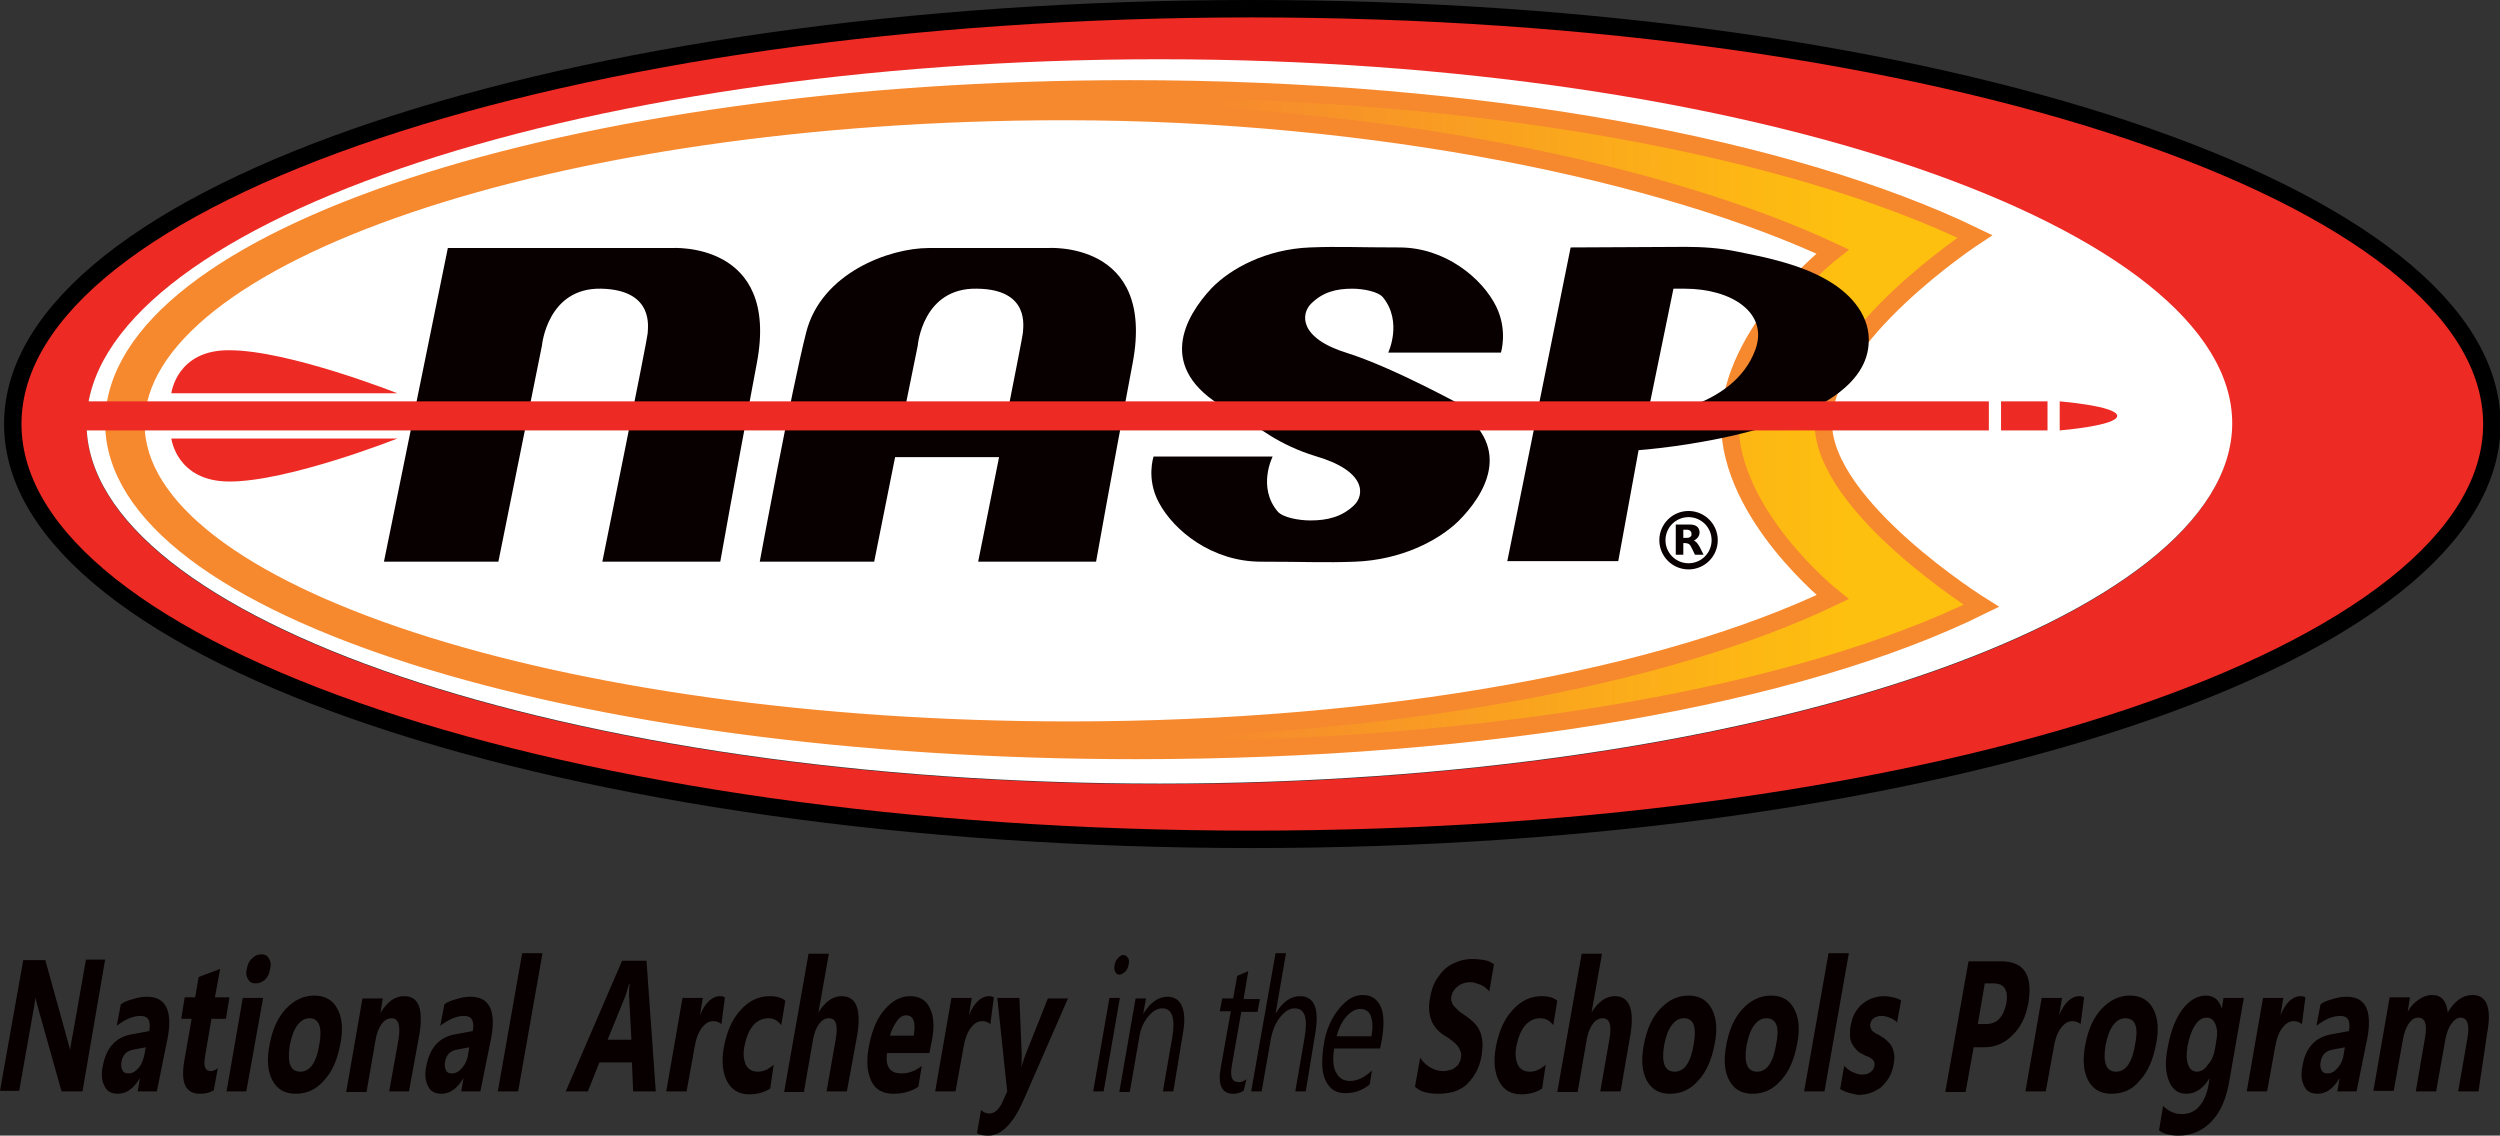
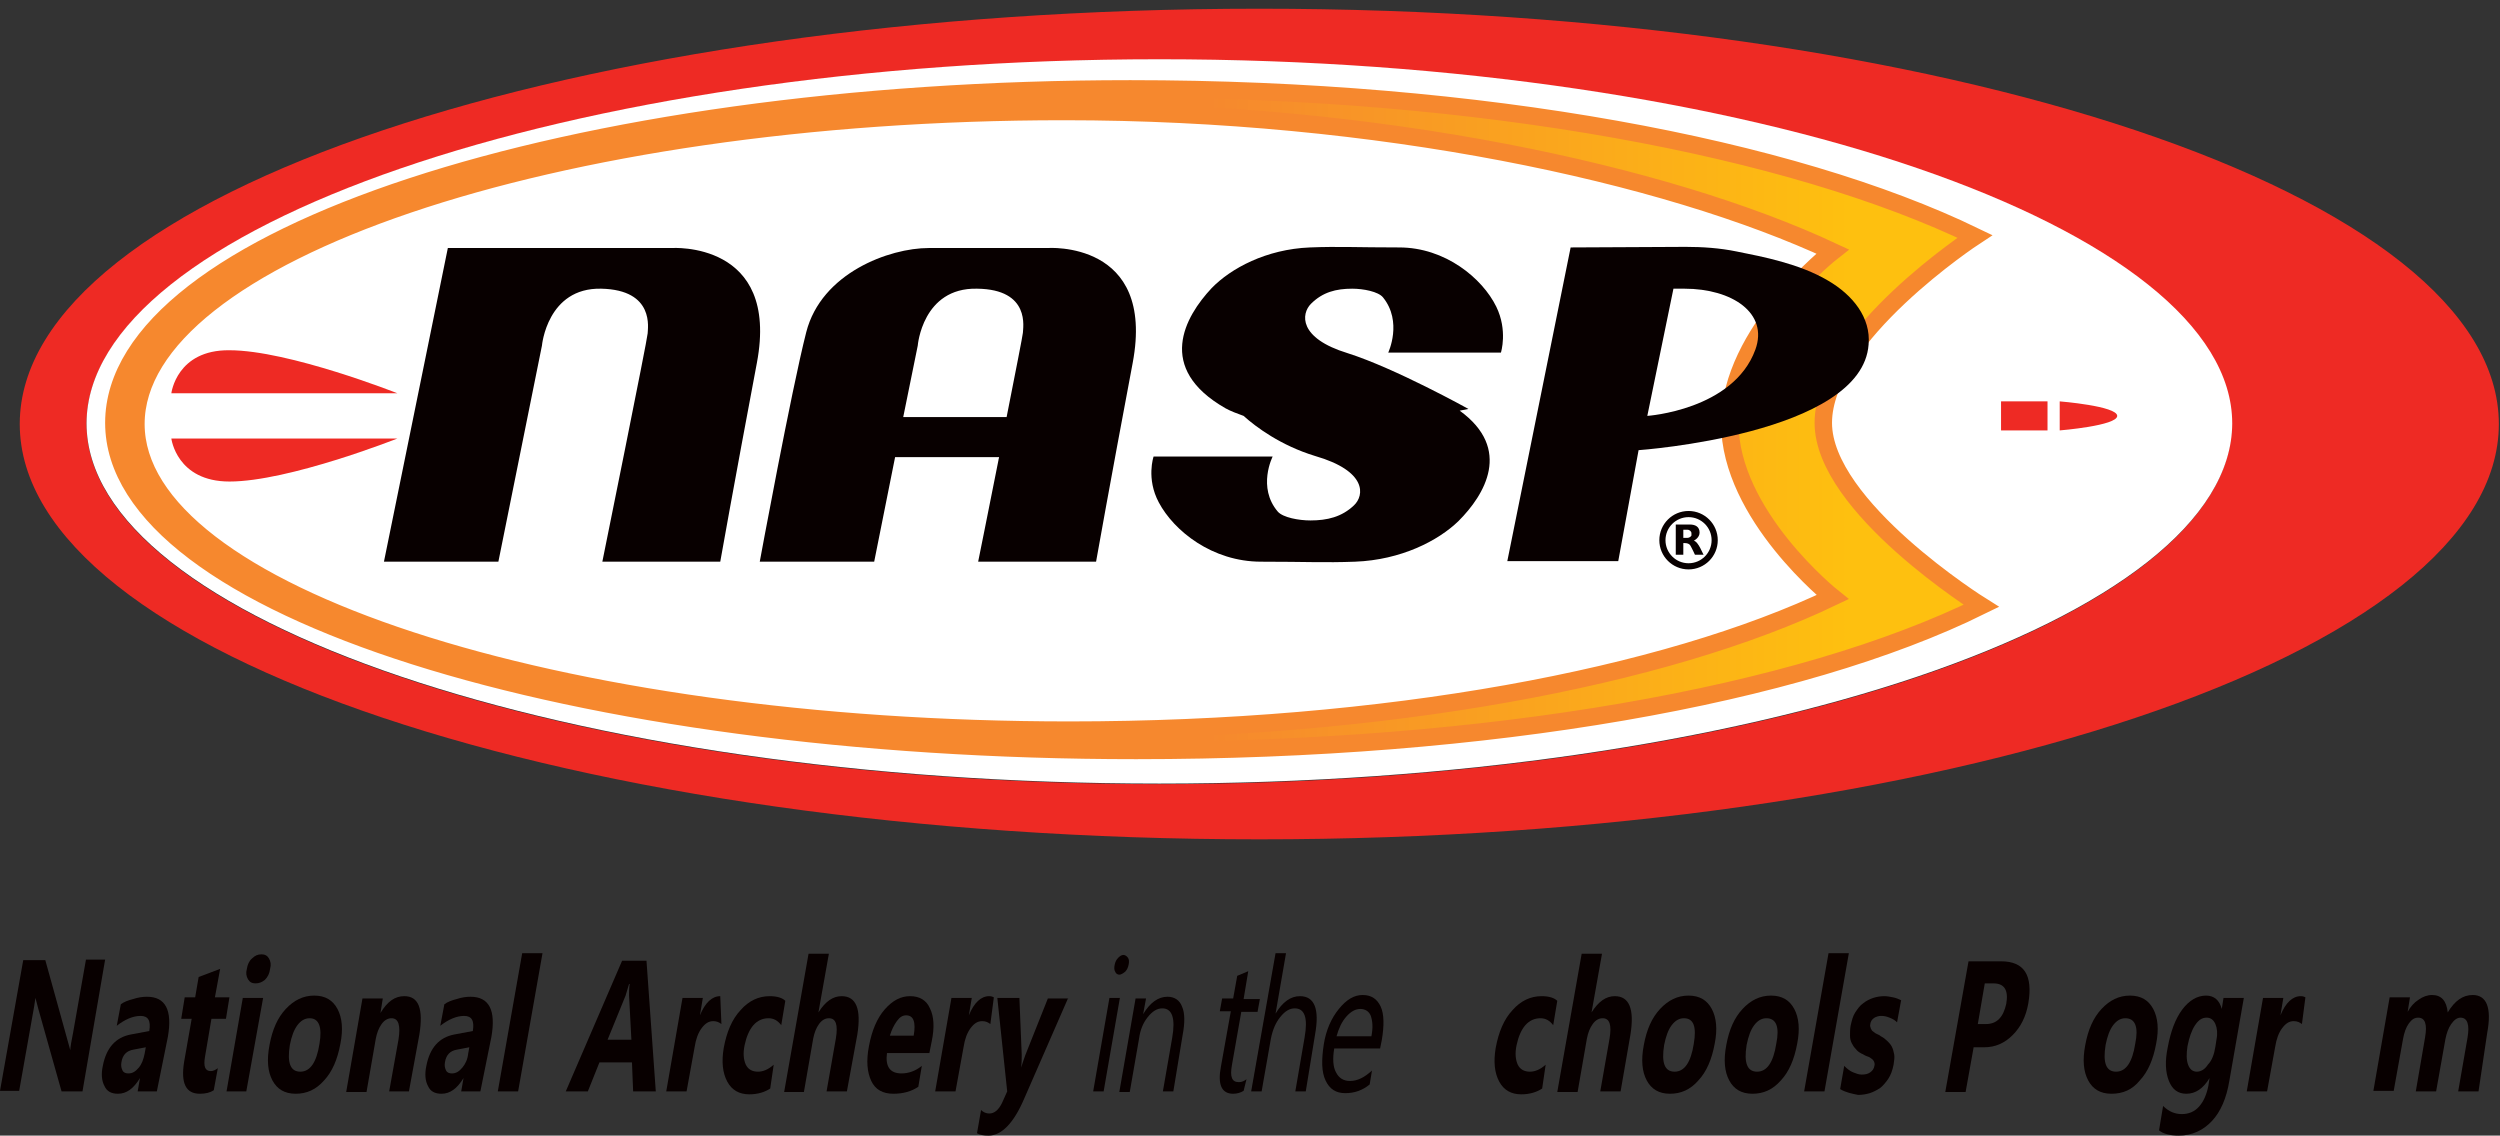
<svg xmlns="http://www.w3.org/2000/svg" version="1.1" id="Layer_1" x="0px" y="0px" viewBox="0 0 430.4 195.5" style="enable-background:new 0 0 430.4 195.5;" xml:space="preserve">
  <rect x="0" y="0" width="430.4" height="195.5" fill="#333333" stroke="none" />
  <style type="text/css">
	.st0{fill:#EE2A24;}
	.st1{fill:#FFFFFF;}
	.st2{fill:none;stroke:#000000;stroke-width:3;stroke-miterlimit:10;}
	.st3{fill:url(#SVGID_1_);stroke:#F6882E;stroke-width:3;stroke-miterlimit:10;}
	.st4{fill:none;stroke:#EE2A24;stroke-width:5.005;stroke-miterlimit:10;}
	.st5{fill:#080000;}
	.st6{fill:none;stroke:#080000;stroke-width:1.06;stroke-miterlimit:10;}
</style>
  <path class="st0" d="M216.8,1.5C98.9,1.5,3.4,33.5,3.4,73c0,39.5,95.5,71.5,213.4,71.5s213.4-32,213.4-71.5  C430.2,33.5,334.6,1.5,216.8,1.5z M199.6,135c-102,0-184.7-28.5-184.7-62c0-33.5,82.7-62.7,184.7-62.7S384.2,39.5,384.2,73  C384.2,106.5,301.6,135,199.6,135z" />
  <path class="st1" d="M199.6,134.9c-102,0-184.7-28.5-184.7-62c0-33.5,82.7-62.7,184.7-62.7s184.7,29.2,184.7,62.7  C384.2,106.4,301.6,134.9,199.6,134.9z" />
-   <path class="st2" d="M215.5,1.5C97.7,1.5,2.2,33.5,2.2,73c0,39.5,95.5,71.5,213.4,71.5s213.4-32,213.4-71.5  C428.9,33.5,333.4,1.5,215.5,1.5z" />
  <linearGradient id="SVGID_1_" gradientUnits="userSpaceOnUse" x1="19.581" y1="72.292" x2="341.039" y2="72.292">
    <stop offset="0.586" style="stop-color:#F6882E" />
    <stop offset="0.93" style="stop-color:#FEC00F" />
  </linearGradient>
  <path class="st3" d="M194.6,15.3c-96.6,0-175,25.7-175,57.5c0,31.8,79.3,56.4,176,56.4c60.8,0,114.1-9.4,145.5-24.9  c0,0-27.2-17-27.2-31.5c0-15,26.1-32.1,26.1-32.1C308.4,25.4,255.1,15.3,194.6,15.3z M184.1,125.7C96,125.7,23.4,102.1,23.4,73  c0-29.1,71.7-53.8,159.8-53.8c53.9,0,103.4,10.6,132.3,24.1c0,0-17.7,13.8-17.7,29.5c0,15.9,17.7,30,17.7,30  C286.7,116.6,238.6,125.7,184.1,125.7z" />
  <line class="st4" x1="344.5" y1="71.6" x2="352.5" y2="71.6" />
  <path class="st0" d="M354.6,69.1v5c0,0,9.9-0.8,9.9-2.5S354.6,69.1,354.6,69.1z" />
  <path class="st0" d="M29.5,67.7h38.9c0,0-18.7-7.4-28.9-7.4C30.4,60.2,29.5,67.7,29.5,67.7z" />
  <path class="st0" d="M29.5,75.5h38.9c0,0-18.7,7.4-28.9,7.4C30.4,82.9,29.5,75.5,29.5,75.5z" />
  <path class="st5" d="M66.1,96.7l11-54h38.5c0,0,18.7-1.3,14.7,19.8c-4,21.2-6.3,34.2-6.3,34.2h-20.3c0,0,7.8-38.5,7.8-39.3  c0-0.8,1.3-7.5-8-7.7c-9.3-0.2-10.2,9.8-10.2,9.8l-7.5,37.2H66.1z" />
  <path class="st5" d="M180.3,42.7c0,0-13.6,0-20.4,0c-6.8,0-18.5,4.3-21.1,14.5c-2.6,10.2-8,39.5-8,39.5h19.7l3.5-17.5l0.1-0.5H172  c0,0.2-0.1,0.3-0.1,0.5c-1.8,9.1-3.5,17.5-3.5,17.5h20.3c0,0,2.3-13,6.3-34.2C199,41.3,180.3,42.7,180.3,42.7z M176.1,57.3  c0,0.3-1.3,6.9-2.8,14.5h-17.8l2.5-12.3c0,0,0.8-10,10.2-9.8C177.5,49.8,176.1,56.5,176.1,57.3z" />
  <path class="st5" d="M258.4,60.7c0,0,1.2-3.8-0.8-7.9c-2.4-4.9-8.8-10.2-16.7-10.2c-7.3,0-10.4-0.2-15.4,0c-7.5,0.3-13.6,3.6-16.9,7  c-4.6,4.9-9.7,13.8,2.4,20.7c0.9,0.5,2,0.9,3.1,1.3c2.1,1.9,6.4,5.1,12.3,6.9c9,2.6,8.5,6.8,6.7,8.5c-2.1,2-4.6,2.6-7.5,2.6  c-2,0-4.7-0.5-5.6-1.5c-3.6-4.2-0.9-9.5-0.9-9.5h-20.5c0,0-1.3,3.8,0.9,7.9c2.6,4.9,9.2,10.2,17.6,10.2c7.7,0,10.9,0.2,16.2,0  c7.9-0.3,14.3-3.6,17.8-7c4.5-4.5,9.3-12.4,0.2-19c1-0.2,1.5-0.3,1.5-0.3s-12.6-7-20.8-9.6c-8.5-2.6-8-6.8-6.3-8.5  c2-2,4.3-2.6,7.1-2.6c1.9,0,4.5,0.5,5.3,1.5c3.4,4.2,0.9,9.5,0.9,9.5H258.4z" />
  <path class="st5" d="M314.7,48.3c-4.9-2.9-11.2-4.1-15.7-5c-2.9-0.6-5.9-0.8-8.8-0.8l-19.8,0.1l-10.9,54h19.1l3.5-19.1  c0,0,38.5-2.7,39.6-18.2C322.1,54.7,319,50.8,314.7,48.3z M302.2,60.2c-3.8,10.4-18.6,11.4-18.6,11.4l4.5-21.9c0,0,1.4,0,1.9,0  C298.2,49.7,304.5,53.9,302.2,60.2z" />
-   <line class="st4" x1="13.6" y1="71.6" x2="342.4" y2="71.6" />
  <circle class="st6" cx="290.7" cy="93" r="4.5" />
  <path class="st5" d="M291.6,93.1c0,0,1-0.5,1-1.4c0-1-0.7-1.4-1.7-1.4c-1,0-2.4,0-2.4,0v5.2h1.3v-2c0,0,0.9-0.1,1.2,0.4  c0.3,0.5,0.8,1.6,0.8,1.6h1.5C293.2,95.5,292.4,93.2,291.6,93.1z M291.2,92.2c-0.1,0.2-0.4,0.4-0.7,0.4h-0.7v-1.4h0.7  c0.4,0,0.7,0.3,0.7,0.6c0,0,0,0.1,0,0.1C291.2,92.1,291.2,92.2,291.2,92.2z" />
  <g>
    <path class="st5" d="M14.2,187.9h-3.6l-4-14.2c-0.2-0.8-0.4-1.5-0.5-1.9h0c-0.1,0.8-0.3,2-0.6,3.6l-2.2,12.4H0l4-22.5h3.8l3.8,13.7   c0.2,0.6,0.3,1.2,0.5,1.8h0c0-0.5,0.2-1.6,0.5-3.1l2.2-12.5h3.3L14.2,187.9z" />
    <path class="st5" d="M27,187.9h-3.3l0.4-2.3h0c-1.1,1.8-2.3,2.7-3.8,2.7c-1.1,0-1.9-0.4-2.3-1.3c-0.5-0.9-0.6-2.1-0.3-3.5   c0.6-3.1,2.2-4.9,4.8-5.4l3.2-0.6c0.3-1.8-0.2-2.6-1.5-2.6c-1.3,0-2.7,0.6-4.1,1.7l0.7-3.7c0.5-0.4,1.3-0.7,2.1-0.9   c0.9-0.3,1.7-0.4,2.4-0.4c3.2,0,4.4,2.3,3.6,6.9L27,187.9z M24.9,181.4l0.2-1.1l-2.1,0.4c-1.2,0.2-1.9,0.9-2.1,2.2   c-0.1,0.6,0,1,0.2,1.4c0.2,0.4,0.6,0.5,1,0.5c0.7,0,1.2-0.3,1.8-1C24.4,183.2,24.7,182.4,24.9,181.4z" />
    <path class="st5" d="M36.8,187.7c-0.6,0.4-1.4,0.6-2.4,0.6c-2.4,0-3.3-1.8-2.7-5.5l1.3-7.4h-1.8l0.6-3.7h1.8l0.6-3.5l3.7-1.4   l-0.9,4.9h2.5l-0.6,3.7h-2.5l-1.1,6.5c-0.3,1.7,0,2.5,1,2.5c0.4,0,0.8-0.2,1.2-0.5L36.8,187.7z" />
    <path class="st5" d="M42.4,187.9H39l2.8-16.1h3.5L42.4,187.9z M44,169.3c-0.6,0-1-0.2-1.3-0.7c-0.3-0.5-0.4-1.1-0.2-1.8   c0.1-0.7,0.4-1.4,0.9-1.8c0.5-0.5,1-0.7,1.6-0.7c0.6,0,1,0.2,1.3,0.7c0.3,0.5,0.4,1.1,0.2,1.8c-0.1,0.8-0.4,1.4-0.9,1.9   C45.1,169.1,44.6,169.3,44,169.3z" />
    <path class="st5" d="M50.9,188.3c-1.9,0-3.2-0.8-4-2.3c-0.8-1.5-1-3.5-0.5-6.1c0.5-2.7,1.4-4.7,2.8-6.2c1.4-1.5,3-2.3,4.9-2.3   c1.9,0,3.2,0.8,4,2.3c0.8,1.5,1,3.5,0.5,6c-0.5,2.7-1.4,4.8-2.8,6.3C54.4,187.6,52.8,188.3,50.9,188.3z M53.3,175.3   c-0.8,0-1.5,0.4-2.1,1.2c-0.6,0.8-1,1.9-1.3,3.4c-0.5,3.1,0.1,4.6,1.8,4.6c1.7,0,2.8-1.6,3.3-4.8C55.5,176.8,54.9,175.3,53.3,175.3   z" />
    <path class="st5" d="M70.4,187.9H67l1.6-8.9c0.4-2.5,0-3.7-1.2-3.7c-0.6,0-1.2,0.3-1.7,1c-0.5,0.7-0.8,1.5-1,2.5l-1.6,9.2h-3.5   l2.8-16.1h3.5l-0.4,2.5h0c1.2-2,2.5-2.9,4.1-2.9c2.5,0,3.3,2.2,2.6,6.6L70.4,187.9z" />
    <path class="st5" d="M82.7,187.9h-3.3l0.4-2.3h0c-1.1,1.8-2.3,2.7-3.8,2.7c-1.1,0-1.9-0.4-2.3-1.3c-0.5-0.9-0.6-2.1-0.3-3.5   c0.6-3.1,2.2-4.9,4.8-5.4l3.2-0.6c0.3-1.8-0.2-2.6-1.5-2.6c-1.3,0-2.7,0.6-4.1,1.7l0.7-3.7c0.5-0.4,1.3-0.7,2.1-0.9   c0.9-0.3,1.7-0.4,2.4-0.4c3.2,0,4.4,2.3,3.6,6.9L82.7,187.9z M80.6,181.4l0.2-1.1l-2.1,0.4c-1.2,0.2-1.9,0.9-2.1,2.2   c-0.1,0.6,0,1,0.2,1.4c0.2,0.4,0.6,0.5,1,0.5c0.7,0,1.2-0.3,1.8-1C80.1,183.2,80.5,182.4,80.6,181.4z" />
    <path class="st5" d="M89.2,187.9h-3.5l4.2-23.8h3.5L89.2,187.9z" />
    <path class="st5" d="M112.9,187.9h-3.9l-0.2-5h-5.6l-2,5h-3.8l9.7-22.5h4.2L112.9,187.9z M108.7,179l-0.4-7.6c0-0.6,0-1.2,0.1-2   h-0.1c-0.2,0.7-0.4,1.3-0.6,2l-3.1,7.6H108.7z" />
-     <path class="st5" d="M124.2,176.3c-0.4-0.3-0.8-0.5-1.4-0.5c-0.8,0-1.4,0.4-2,1.2c-0.6,0.8-1,1.9-1.2,3.2l-1.4,7.7h-3.5l2.8-16.1   h3.5l-0.5,3h0c0.9-2.2,2.1-3.3,3.5-3.3c0.4,0,0.6,0.1,0.8,0.2L124.2,176.3z" />
+     <path class="st5" d="M124.2,176.3c-0.4-0.3-0.8-0.5-1.4-0.5c-0.8,0-1.4,0.4-2,1.2c-0.6,0.8-1,1.9-1.2,3.2l-1.4,7.7h-3.5l2.8-16.1   h3.5l-0.5,3h0c0.9-2.2,2.1-3.3,3.5-3.3L124.2,176.3z" />
    <path class="st5" d="M132.6,187.4c-0.9,0.6-2.1,1-3.6,1c-1.7,0-3-0.7-3.8-2.2c-0.8-1.5-1-3.4-0.6-5.8c0.5-2.7,1.4-4.9,2.9-6.5   c1.4-1.6,3.1-2.4,5-2.4c1.3,0,2.2,0.3,2.7,0.8l-0.7,4.2c-0.6-0.8-1.3-1.2-2.2-1.2c-1,0-1.9,0.4-2.6,1.2c-0.7,0.8-1.2,2-1.5,3.4   c-0.3,1.4-0.2,2.5,0.2,3.4c0.4,0.8,1.1,1.2,2.1,1.2c0.9,0,1.8-0.4,2.7-1.2L132.6,187.4z" />
    <path class="st5" d="M145.8,187.9h-3.5l1.6-9.1c0.4-2.4,0-3.5-1.2-3.5c-0.6,0-1.2,0.3-1.7,1c-0.5,0.7-0.8,1.5-1,2.5l-1.6,9.2H135   l4.2-23.8h3.5l-1.8,10.1h0c1.2-1.9,2.5-2.8,4-2.8c2.5,0,3.4,2.2,2.7,6.6L145.8,187.9z" />
    <path class="st5" d="M160,181.3h-7.3c-0.3,2.3,0.5,3.5,2.5,3.5c1.2,0,2.4-0.4,3.5-1.3l-0.6,3.6c-1.2,0.8-2.6,1.2-4.3,1.2   c-1.8,0-3.1-0.7-3.8-2.2s-0.9-3.4-0.4-6c0.5-2.7,1.4-4.8,2.7-6.3c1.4-1.6,2.8-2.3,4.4-2.3c1.6,0,2.8,0.7,3.4,2.1   c0.7,1.4,0.8,3.3,0.3,5.7L160,181.3z M157.3,178.3c0.4-2.3,0-3.5-1.3-3.5c-0.6,0-1.1,0.3-1.6,1c-0.5,0.7-0.9,1.5-1.2,2.5H157.3z" />
    <path class="st5" d="M170.5,176.3c-0.4-0.3-0.8-0.5-1.4-0.5c-0.8,0-1.4,0.4-2,1.2c-0.6,0.8-1,1.9-1.2,3.2l-1.4,7.7h-3.5l2.8-16.1   h3.5l-0.5,3h0c0.9-2.2,2.1-3.3,3.5-3.3c0.4,0,0.6,0.1,0.8,0.2L170.5,176.3z" />
    <path class="st5" d="M183.9,171.8l-7.6,17.4c-1.8,4.2-3.9,6.3-6.1,6.3c-0.8,0-1.5-0.1-2-0.4l0.7-4c0.4,0.4,0.9,0.6,1.4,0.6   c0.9,0,1.6-0.6,2.2-1.8l0.9-2l-1.7-16.1h3.8l0.4,9.8c0,0.6,0,1.3-0.1,2.2h0c0.2-0.6,0.4-1.3,0.7-2.1l3.9-9.8H183.9z" />
    <path class="st5" d="M190,187.9h-1.8l2.8-16.1h1.8L190,187.9z M192.7,167.8c-0.3,0-0.6-0.2-0.7-0.5c-0.2-0.3-0.2-0.7-0.1-1.2   c0.1-0.5,0.3-0.9,0.6-1.2c0.3-0.3,0.6-0.5,0.9-0.5c0.3,0,0.6,0.2,0.8,0.5c0.2,0.3,0.2,0.7,0.1,1.2c-0.1,0.5-0.3,0.9-0.6,1.2   C193.3,167.6,193,167.8,192.7,167.8z" />
    <path class="st5" d="M202,187.9h-1.8l1.6-9.2c0.6-3.4,0-5.1-1.7-5.1c-0.9,0-1.7,0.5-2.5,1.5c-0.8,1-1.3,2.2-1.5,3.7l-1.6,9.2h-1.8   l2.8-16.1h1.8l-0.5,2.7h0c1.2-2,2.6-3,4.2-3c1.2,0,2.1,0.6,2.5,1.7c0.5,1.1,0.5,2.8,0.1,4.9L202,187.9z" />
    <path class="st5" d="M214.1,187.8c-0.5,0.3-1.1,0.5-1.8,0.5c-2,0-2.7-1.6-2.1-4.7l1.7-9.5H210l0.4-2.2h1.9l0.7-3.9l1.9-0.8   l-0.8,4.8h2.8l-0.4,2.2h-2.8l-1.6,9.1c-0.2,1.1-0.2,1.8,0,2.3c0.2,0.5,0.6,0.7,1.2,0.7c0.5,0,0.9-0.2,1.3-0.5L214.1,187.8z" />
    <path class="st5" d="M224.8,187.9H223l1.6-9.3c0.6-3.4,0-5-1.7-5c-0.9,0-1.7,0.5-2.5,1.5c-0.8,1-1.3,2.2-1.6,3.7l-1.6,9.1h-1.8   l4.2-23.8h1.8l-1.8,10.4h0c1.2-2,2.6-3,4.2-3c2.5,0,3.4,2.2,2.6,6.6L224.8,187.9z" />
    <path class="st5" d="M237.6,180.5h-7.9c-0.3,1.8-0.2,3.2,0.3,4.1c0.5,1,1.3,1.5,2.4,1.5c1.3,0,2.5-0.6,3.8-1.8l-0.4,2.4   c-1.2,1-2.6,1.5-4.2,1.5c-1.6,0-2.7-0.7-3.4-2.2c-0.7-1.5-0.7-3.5-0.3-6.2c0.4-2.5,1.3-4.5,2.6-6.1c1.3-1.6,2.6-2.4,4.1-2.4   c1.5,0,2.5,0.7,3.1,2s0.6,3.3,0.2,5.7L237.6,180.5z M236.1,178.4c0.3-1.5,0.2-2.6-0.1-3.5c-0.3-0.8-1-1.2-1.8-1.2   c-0.8,0-1.6,0.4-2.4,1.3s-1.3,2-1.7,3.4H236.1z" />
-     <path class="st5" d="M243.6,187.1l0.9-5c0.5,0.8,1.1,1.3,1.8,1.7c0.7,0.4,1.4,0.6,2.2,0.6c0.4,0,0.8-0.1,1.2-0.2s0.7-0.3,0.9-0.5   c0.3-0.2,0.5-0.4,0.6-0.7c0.2-0.3,0.3-0.6,0.3-0.9c0.1-0.4,0.1-0.8-0.1-1.2c-0.1-0.3-0.3-0.7-0.6-1c-0.3-0.3-0.6-0.6-0.9-0.8   c-0.4-0.3-0.8-0.6-1.2-0.8c-1.1-0.7-1.9-1.6-2.3-2.7c-0.4-1.1-0.5-2.3-0.2-3.8c0.2-1.2,0.5-2.2,1-3c0.5-0.8,1-1.5,1.7-2.1   s1.4-0.9,2.2-1.2c0.8-0.3,1.6-0.4,2.4-0.4c0.8,0,1.5,0.1,2.1,0.2s1.2,0.4,1.6,0.7l-0.8,4.7c-0.2-0.3-0.5-0.5-0.7-0.7   c-0.3-0.2-0.6-0.4-0.9-0.5c-0.3-0.1-0.6-0.2-0.9-0.3c-0.3-0.1-0.6-0.1-0.9-0.1c-0.4,0-0.8,0.1-1.1,0.2c-0.3,0.1-0.7,0.3-0.9,0.5   c-0.3,0.2-0.5,0.4-0.7,0.7c-0.2,0.3-0.3,0.6-0.4,0.9c-0.1,0.4-0.1,0.7,0,1c0.1,0.3,0.2,0.6,0.4,0.8s0.5,0.5,0.8,0.8   c0.3,0.3,0.7,0.5,1.1,0.8c0.6,0.4,1.1,0.8,1.5,1.2s0.8,0.9,1,1.4c0.3,0.5,0.4,1.1,0.5,1.8c0.1,0.7,0,1.5-0.1,2.4   c-0.2,1.3-0.6,2.3-1.1,3.2c-0.5,0.9-1.1,1.5-1.7,2.1c-0.7,0.5-1.4,0.9-2.2,1.1c-0.8,0.2-1.6,0.3-2.5,0.3c-0.9,0-1.7-0.1-2.4-0.3   S244.1,187.5,243.6,187.1z" />
    <path class="st5" d="M265.5,187.4c-0.9,0.6-2.1,1-3.6,1c-1.7,0-3-0.7-3.8-2.2c-0.8-1.5-1-3.4-0.6-5.8c0.5-2.7,1.4-4.9,2.9-6.5   c1.4-1.6,3.1-2.4,5-2.4c1.3,0,2.2,0.3,2.7,0.8l-0.7,4.2c-0.6-0.8-1.3-1.2-2.2-1.2c-1,0-1.9,0.4-2.6,1.2c-0.7,0.8-1.2,2-1.5,3.4   c-0.3,1.4-0.2,2.5,0.2,3.4c0.4,0.8,1.1,1.2,2.1,1.2c0.9,0,1.8-0.4,2.7-1.2L265.5,187.4z" />
    <path class="st5" d="M279,187.9h-3.5l1.6-9.1c0.4-2.4,0-3.5-1.2-3.5c-0.6,0-1.2,0.3-1.7,1c-0.5,0.7-0.8,1.5-1,2.5l-1.6,9.2h-3.5   l4.2-23.8h3.5l-1.8,10.1h0c1.2-1.9,2.5-2.8,4-2.8c2.5,0,3.4,2.2,2.7,6.6L279,187.9z" />
    <path class="st5" d="M287.5,188.3c-1.9,0-3.2-0.8-4-2.3c-0.8-1.5-1-3.5-0.5-6.1c0.5-2.7,1.4-4.7,2.8-6.2c1.4-1.5,3-2.3,4.9-2.3   c1.9,0,3.2,0.8,4,2.3c0.8,1.5,1,3.5,0.5,6c-0.5,2.7-1.4,4.8-2.8,6.3C291,187.6,289.4,188.3,287.5,188.3z M289.9,175.3   c-0.8,0-1.5,0.4-2.1,1.2c-0.6,0.8-1,1.9-1.3,3.4c-0.5,3.1,0.1,4.6,1.8,4.6c1.7,0,2.8-1.6,3.3-4.8   C292.1,176.8,291.6,175.3,289.9,175.3z" />
    <path class="st5" d="M301.7,188.3c-1.9,0-3.2-0.8-4-2.3c-0.8-1.5-1-3.5-0.5-6.1c0.5-2.7,1.4-4.7,2.8-6.2c1.4-1.5,3-2.3,4.9-2.3   c1.9,0,3.2,0.8,4,2.3c0.8,1.5,1,3.5,0.5,6c-0.5,2.7-1.4,4.8-2.8,6.3C305.2,187.6,303.6,188.3,301.7,188.3z M304.1,175.3   c-0.8,0-1.5,0.4-2.1,1.2c-0.6,0.8-1,1.9-1.3,3.4c-0.5,3.1,0.1,4.6,1.8,4.6c1.7,0,2.8-1.6,3.3-4.8   C306.4,176.8,305.8,175.3,304.1,175.3z" />
    <path class="st5" d="M314.1,187.9h-3.5l4.2-23.8h3.5L314.1,187.9z" />
    <path class="st5" d="M316.8,187.5l0.7-4c0.5,0.5,1,0.9,1.5,1.1c0.5,0.2,1,0.4,1.5,0.4c0.6,0,1.1-0.1,1.5-0.4s0.6-0.6,0.7-1.1   c0.1-0.3,0-0.6-0.1-0.8c-0.1-0.2-0.3-0.4-0.5-0.5c-0.2-0.2-0.5-0.3-0.8-0.4c-0.3-0.1-0.5-0.3-0.8-0.4c-0.4-0.2-0.8-0.5-1-0.8   c-0.3-0.3-0.5-0.6-0.7-1c-0.2-0.4-0.3-0.8-0.3-1.3c0-0.5,0-1.1,0.1-1.7c0.2-0.9,0.4-1.7,0.8-2.3c0.4-0.6,0.8-1.2,1.4-1.6   c0.5-0.4,1.1-0.7,1.7-0.9c0.6-0.2,1.3-0.3,1.9-0.3c0.5,0,1,0.1,1.5,0.2c0.5,0.1,1,0.3,1.4,0.5l-0.7,3.8c-0.4-0.4-0.8-0.6-1.3-0.8   c-0.5-0.2-0.9-0.3-1.4-0.3c-0.2,0-0.4,0-0.7,0.1c-0.2,0.1-0.4,0.1-0.6,0.3c-0.2,0.1-0.3,0.3-0.4,0.4c-0.1,0.2-0.2,0.4-0.2,0.6   c-0.1,0.3,0,0.5,0.1,0.8c0.1,0.2,0.2,0.4,0.4,0.5c0.2,0.2,0.4,0.3,0.6,0.4c0.2,0.1,0.5,0.2,0.7,0.4c0.4,0.2,0.8,0.5,1.1,0.8   c0.3,0.3,0.6,0.6,0.8,1c0.2,0.4,0.3,0.8,0.4,1.3s0,1.1-0.1,1.8c-0.2,1-0.5,1.8-0.9,2.4s-0.9,1.2-1.4,1.6c-0.6,0.4-1.2,0.7-1.8,0.9   c-0.7,0.2-1.3,0.3-2,0.3C318.9,188.3,317.8,188.1,316.8,187.5z" />
    <path class="st5" d="M339.8,180.2l-1.4,7.8h-3.5l4-22.5h5.6c4,0,5.5,2.4,4.7,7.2c-0.4,2.3-1.3,4.1-2.7,5.5s-3,2.1-4.9,2.1H339.8z    M341.7,169.3l-1.2,7h1.4c1.9,0,3-1.2,3.5-3.5c0.4-2.3-0.3-3.5-2.2-3.5H341.7z" />
-     <path class="st5" d="M358.2,176.3c-0.4-0.3-0.8-0.5-1.4-0.5c-0.8,0-1.4,0.4-2,1.2c-0.6,0.8-1,1.9-1.2,3.2l-1.4,7.7h-3.5l2.8-16.1   h3.5l-0.5,3h0c0.9-2.2,2.1-3.3,3.5-3.3c0.4,0,0.6,0.1,0.8,0.2L358.2,176.3z" />
    <path class="st5" d="M363.5,188.3c-1.9,0-3.2-0.8-4-2.3c-0.8-1.5-1-3.5-0.5-6.1c0.5-2.7,1.4-4.7,2.8-6.2c1.4-1.5,3-2.3,4.9-2.3   c1.9,0,3.2,0.8,4,2.3c0.8,1.5,1,3.5,0.5,6c-0.5,2.7-1.4,4.8-2.8,6.3C367.1,187.6,365.5,188.3,363.5,188.3z M365.9,175.3   c-0.8,0-1.5,0.4-2.1,1.2c-0.6,0.8-1,1.9-1.3,3.4c-0.5,3.1,0.1,4.6,1.8,4.6c1.7,0,2.8-1.6,3.3-4.8   C368.2,176.8,367.6,175.3,365.9,175.3z" />
    <path class="st5" d="M383.8,186.1c-0.5,3-1.5,5.3-3,6.9c-1.5,1.6-3.4,2.5-5.7,2.5c-1.5,0-2.7-0.3-3.4-0.9l0.7-4.2   c1,1,2.1,1.4,3.2,1.4c1.2,0,2.2-0.4,3-1.3c0.8-0.9,1.3-2.1,1.6-3.6l0.2-1.3h0c-1.1,1.8-2.4,2.7-4,2.7c-1.4,0-2.4-0.7-3-2.2   s-0.7-3.4-0.2-5.8c0.5-2.7,1.3-4.9,2.5-6.5c1.2-1.6,2.6-2.4,4.1-2.4c1.4,0,2.3,0.8,2.7,2.3h0l0.3-1.9h3.5L383.8,186.1z    M381.4,180.2l0.2-1.3c0.2-1,0.1-1.9-0.2-2.6c-0.3-0.7-0.8-1.1-1.5-1.1c-0.8,0-1.4,0.4-2,1.3c-0.6,0.9-1,2.1-1.3,3.6   c-0.2,1.3-0.2,2.4,0.1,3.2c0.3,0.8,0.8,1.2,1.5,1.2c0.7,0,1.4-0.4,1.9-1.2C380.8,182.6,381.2,181.5,381.4,180.2z" />
    <path class="st5" d="M396.3,176.3c-0.4-0.3-0.8-0.5-1.4-0.5c-0.8,0-1.4,0.4-2,1.2c-0.6,0.8-1,1.9-1.2,3.2l-1.4,7.7h-3.5l2.8-16.1   h3.5l-0.5,3h0c0.9-2.2,2.1-3.3,3.5-3.3c0.4,0,0.6,0.1,0.8,0.2L396.3,176.3z" />
-     <path class="st5" d="M405.7,187.9h-3.3l0.4-2.3h0c-1.1,1.8-2.3,2.7-3.8,2.7c-1.1,0-1.9-0.4-2.3-1.3c-0.5-0.9-0.6-2.1-0.3-3.5   c0.5-3.1,2.2-4.9,4.8-5.4l3.2-0.6c0.3-1.8-0.2-2.6-1.5-2.6c-1.3,0-2.7,0.6-4.1,1.7l0.7-3.7c0.5-0.4,1.3-0.7,2.1-0.9   c0.9-0.3,1.7-0.4,2.4-0.4c3.2,0,4.4,2.3,3.6,6.9L405.7,187.9z M403.5,181.4l0.2-1.1l-2.1,0.4c-1.2,0.2-1.9,0.9-2.1,2.2   c-0.1,0.6,0,1,0.2,1.4c0.2,0.4,0.6,0.5,1,0.5c0.7,0,1.2-0.3,1.8-1C403,183.2,403.4,182.4,403.5,181.4z" />
    <path class="st5" d="M426.7,187.9h-3.5l1.6-9.2c0.4-2.3,0-3.5-1.2-3.5c-0.6,0-1.1,0.4-1.6,1.1c-0.5,0.7-0.8,1.6-1,2.6l-1.6,9h-3.5   l1.6-9.3c0.4-2.3,0-3.4-1.2-3.4c-0.6,0-1.1,0.3-1.6,1c-0.5,0.7-0.8,1.6-1,2.7l-1.6,8.9h-3.5l2.8-16.1h3.5l-0.4,2.5h0   c0.5-0.9,1.1-1.6,1.9-2.1c0.7-0.5,1.5-0.8,2.3-0.8c1.6,0,2.5,1,2.7,3c1.2-2,2.6-3,4.3-3c2.4,0,3.3,2.2,2.5,6.5L426.7,187.9z" />
  </g>
</svg>